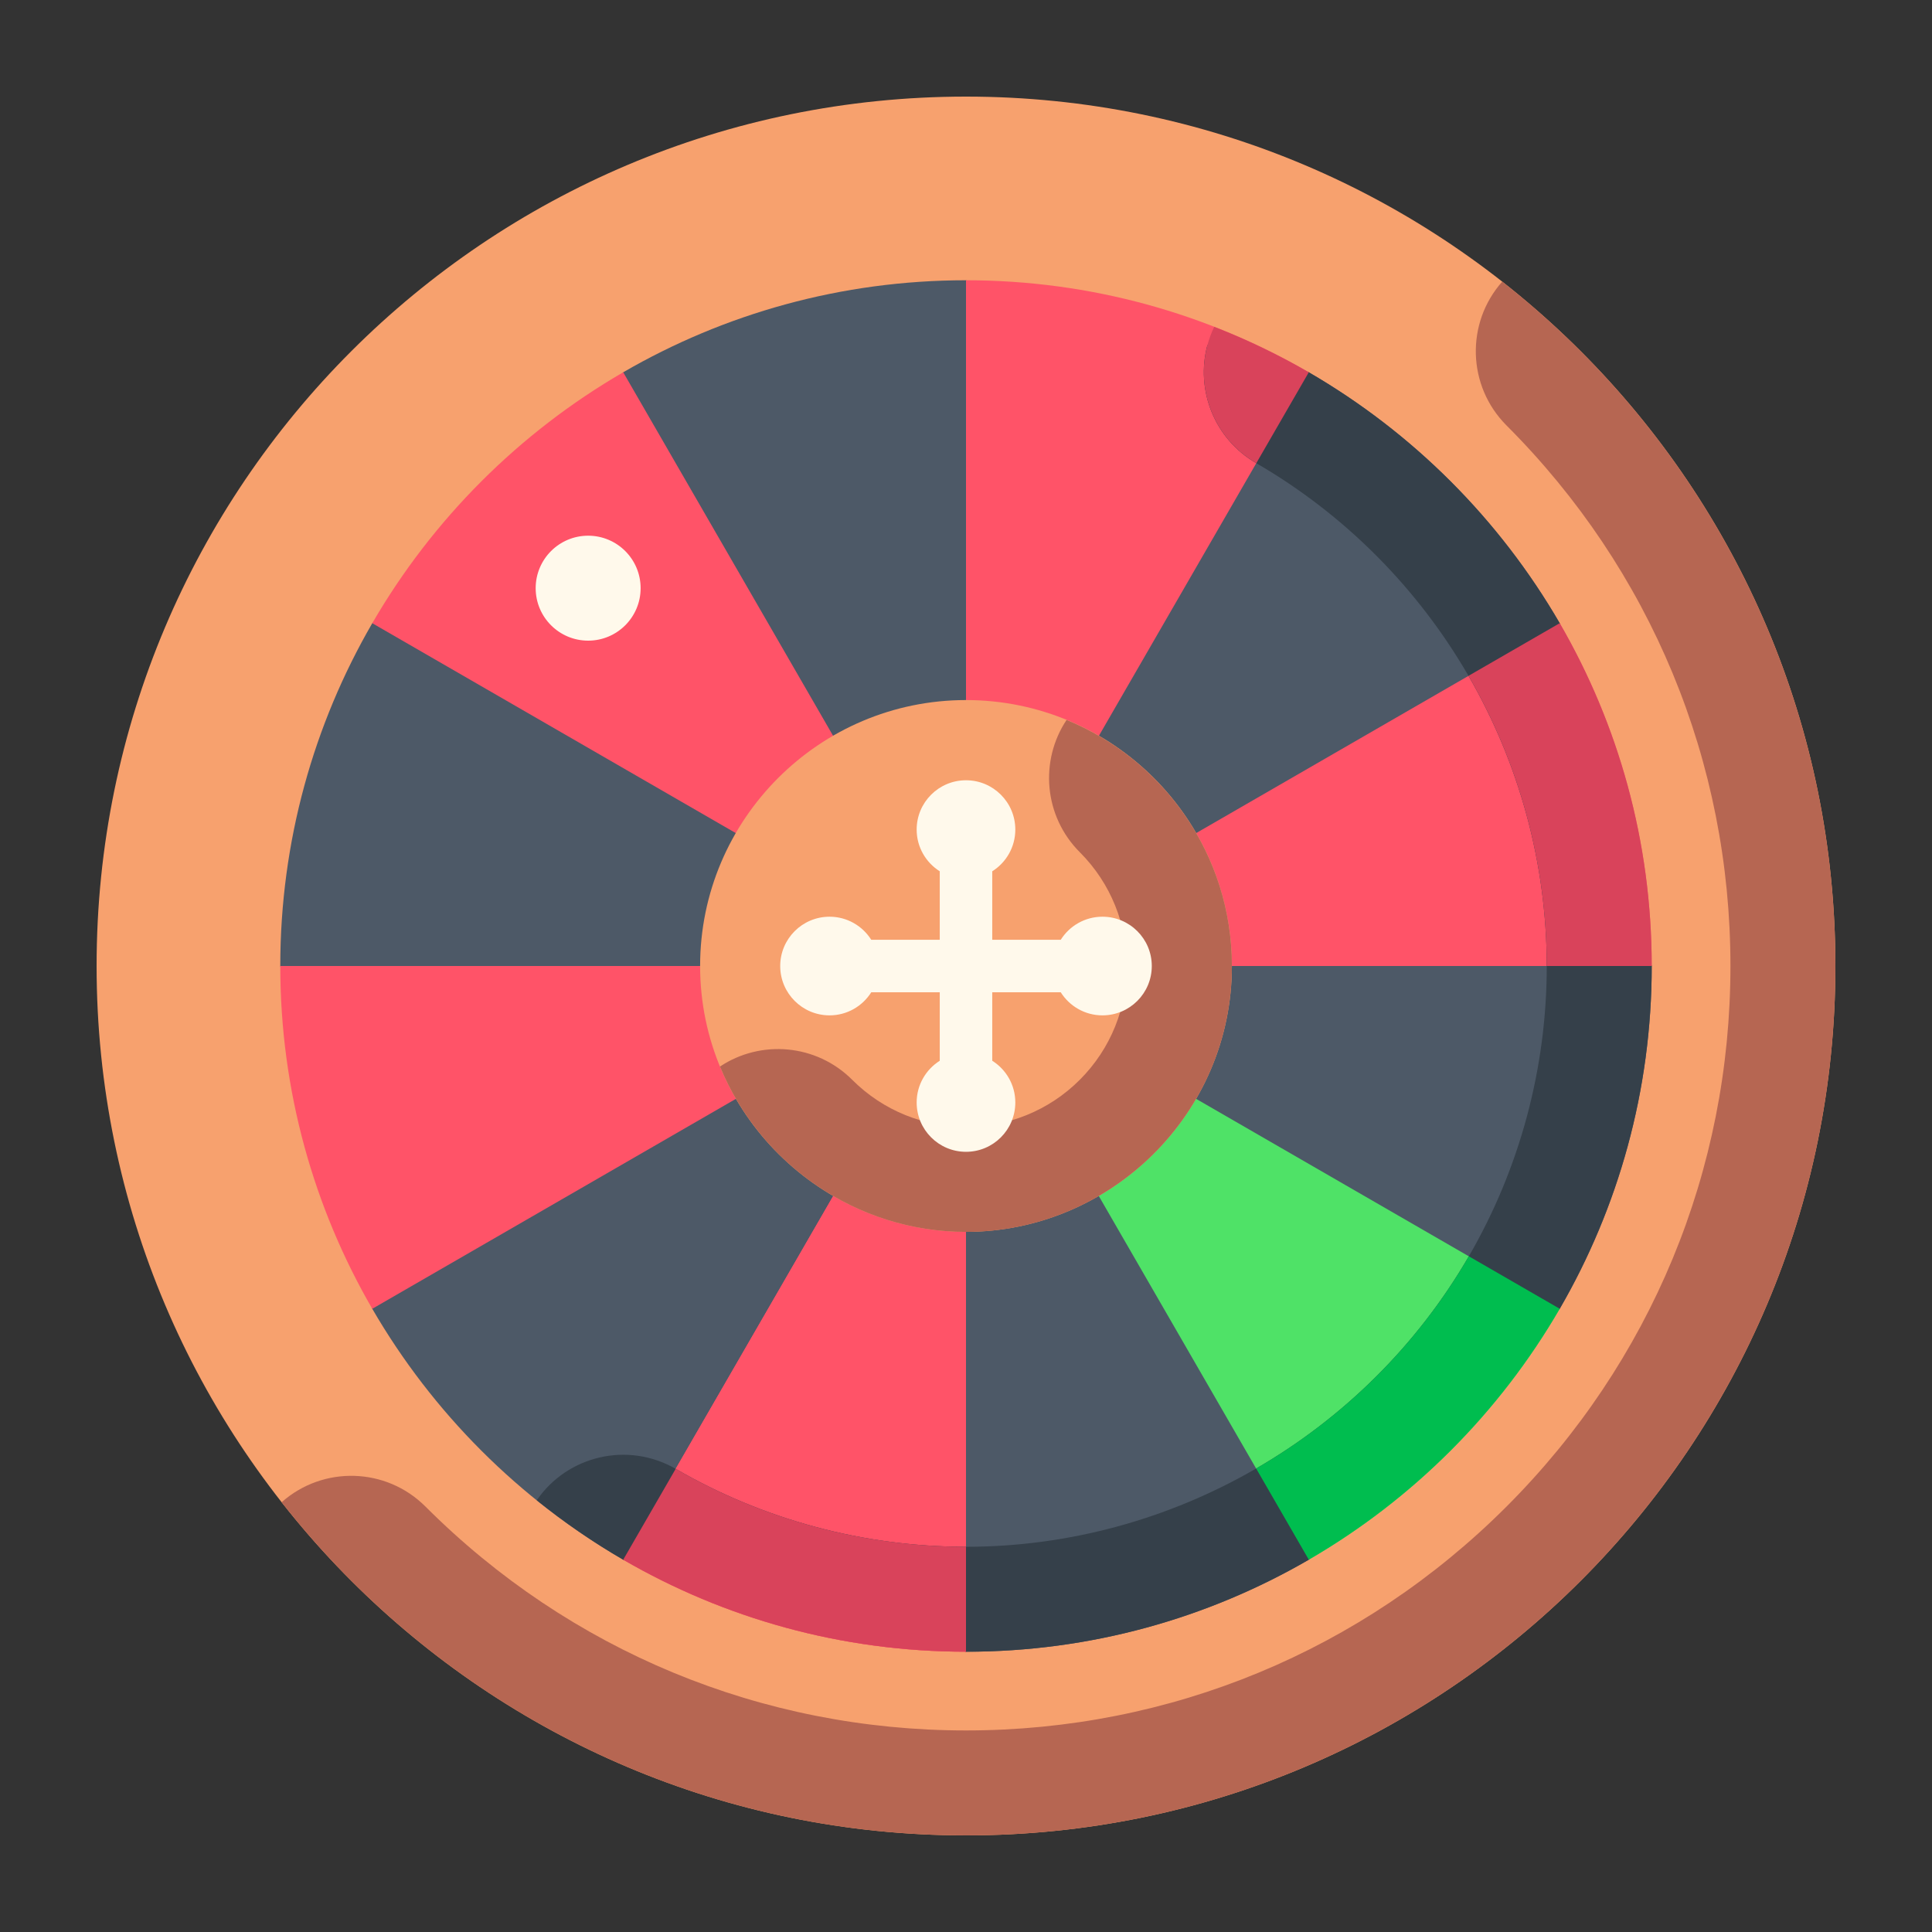
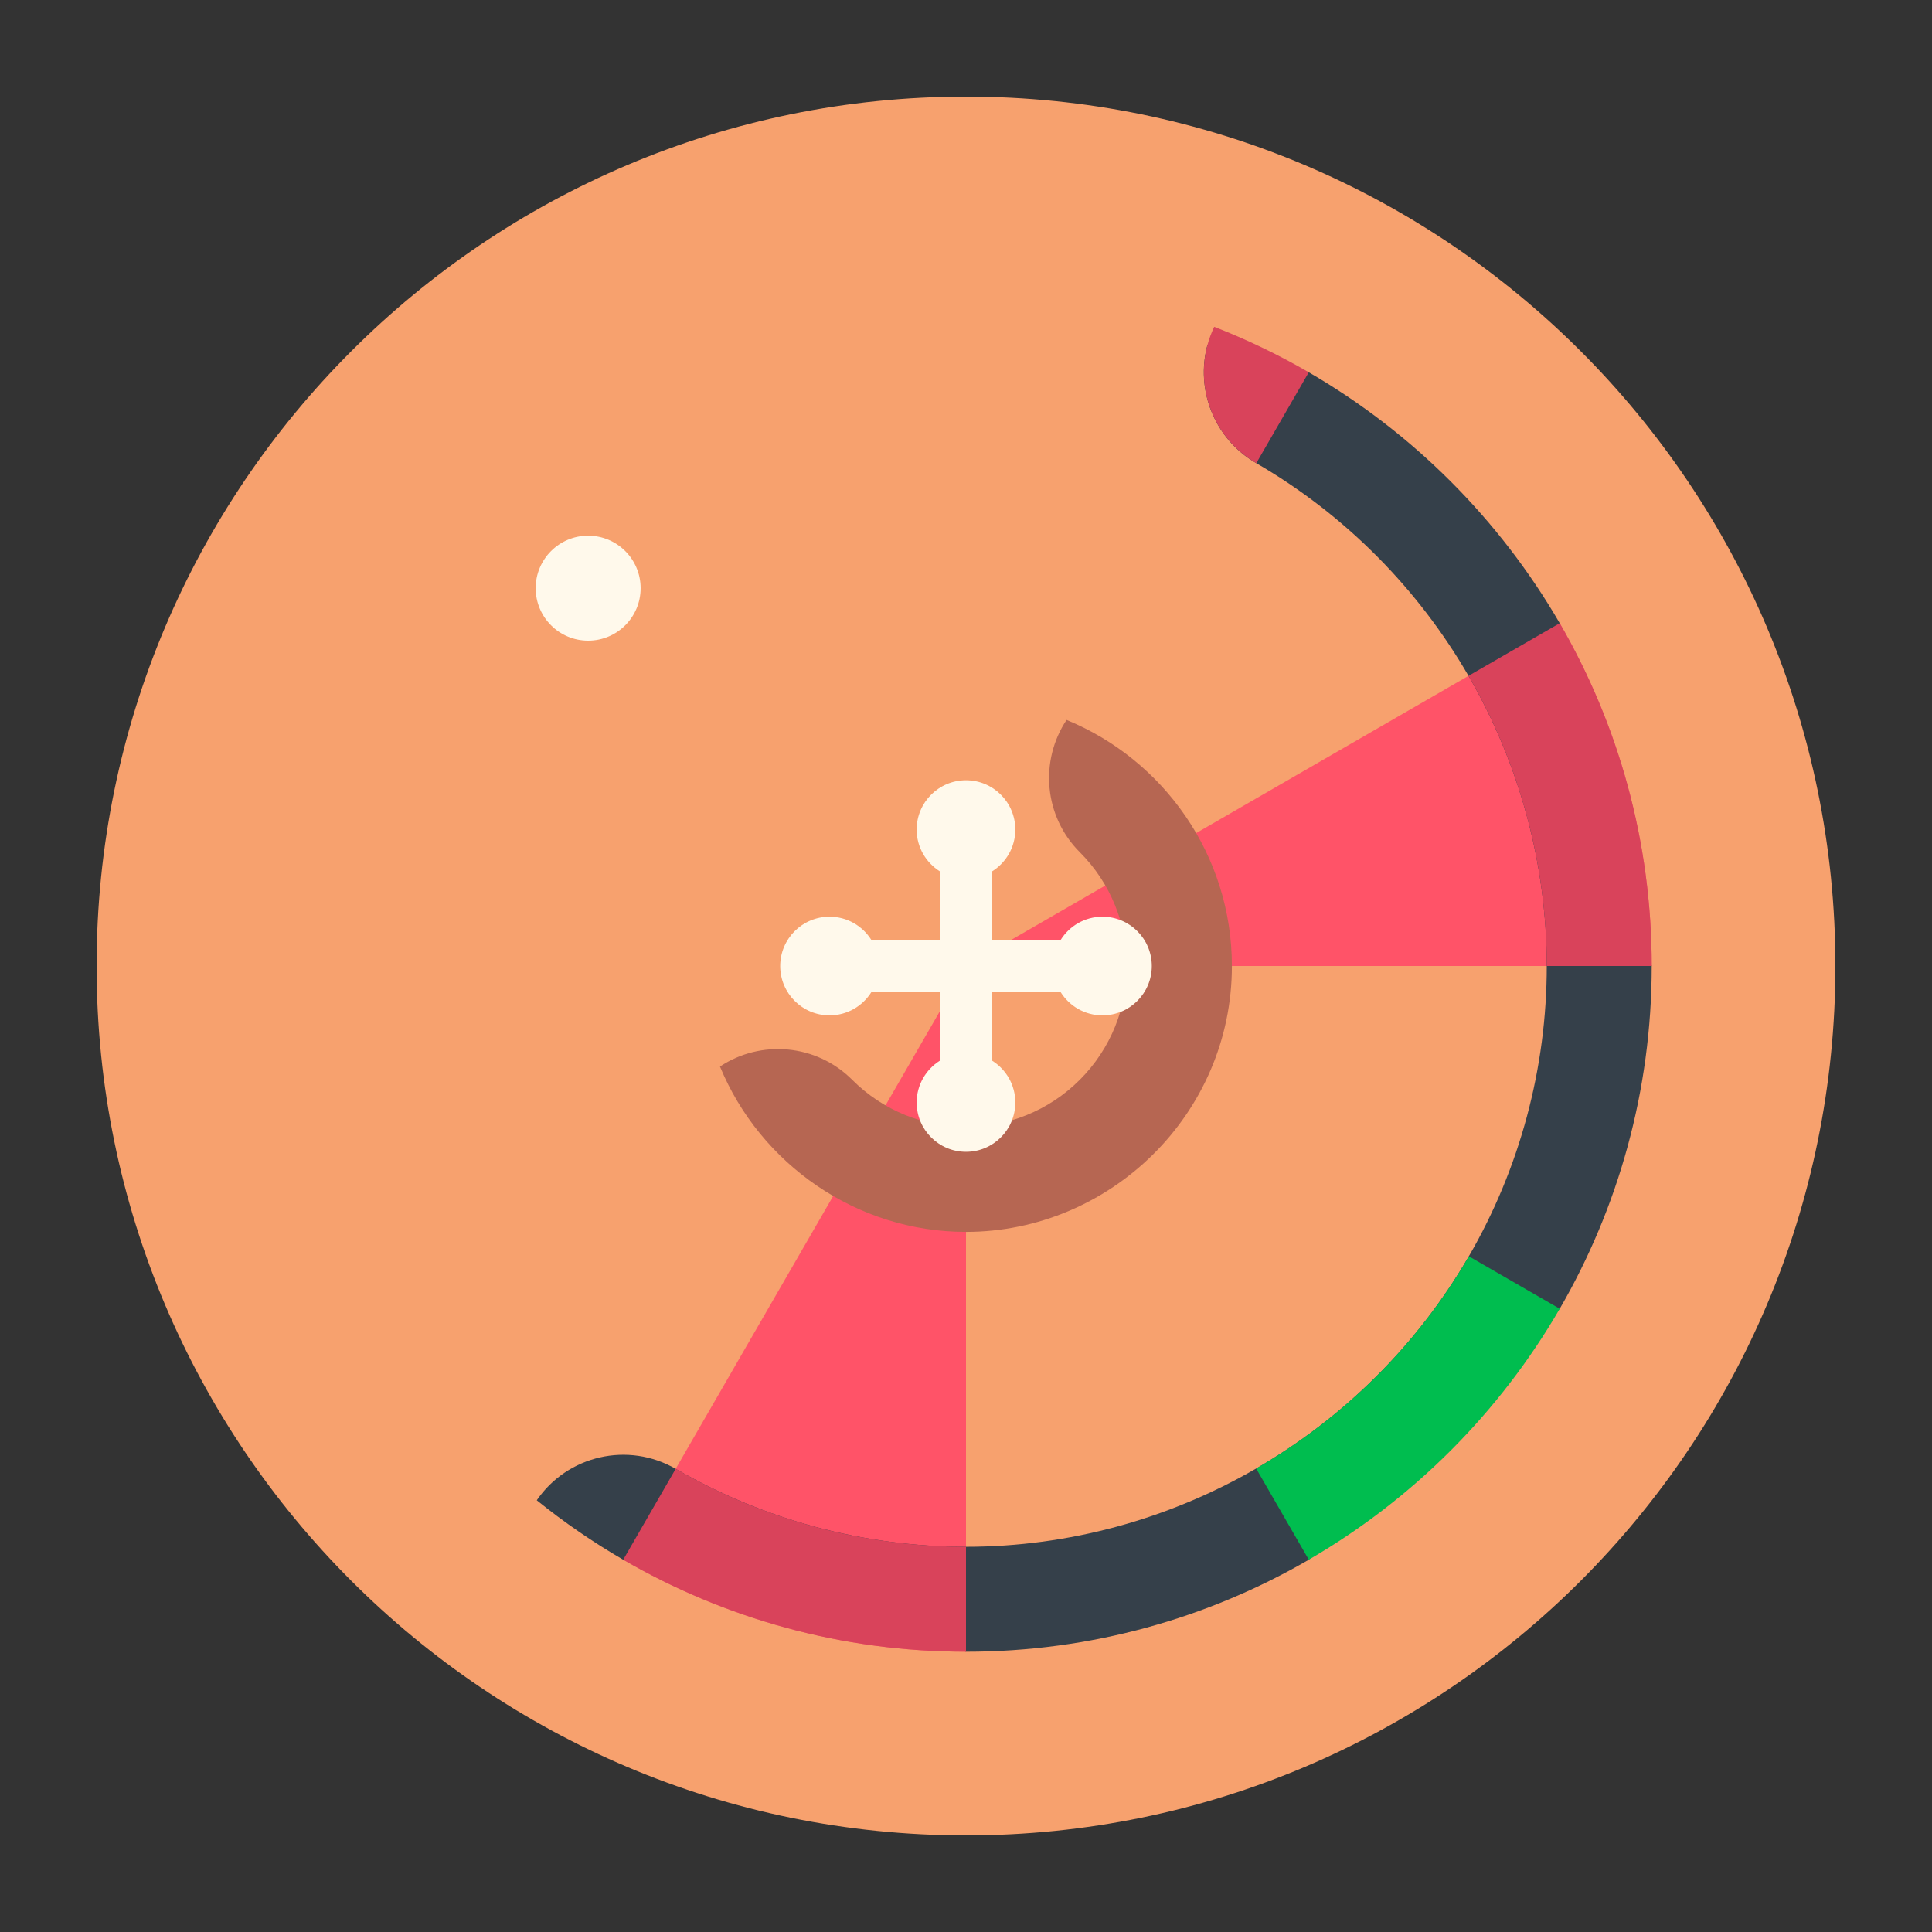
<svg xmlns="http://www.w3.org/2000/svg" width="80" height="80" viewBox="0 0 80 80" fill="none">
  <rect x="0" y="0" width="80" height="80" fill="#333333" stroke="none" />
  <path d="M40 76C59.882 76 76 59.882 76 40C76 20.118 59.882 4 40 4C20.118 4 4 20.118 4 40C4 59.882 20.118 76 40 76Z" fill="#F7A16E" />
-   <path d="M40 76C59.882 76 76 59.883 76 40C76 28.496 70.604 18.253 62.204 11.662C60.688 13.369 60.748 15.982 62.383 17.618C68.361 23.596 71.654 31.546 71.654 40C71.654 48.455 68.361 56.404 62.383 62.383C56.404 68.362 48.455 71.654 40 71.654C31.545 71.654 23.596 68.362 17.617 62.383C15.982 60.748 13.368 60.689 11.662 62.205C18.252 70.604 28.496 76 40 76Z" fill="#B66652" />
-   <path d="M64.585 25.806C62.085 21.497 58.503 17.915 54.194 15.415L40 11.605C34.833 11.605 29.984 12.993 25.806 15.415L15.415 25.806C12.994 29.984 11.606 34.833 11.606 40L15.415 54.194C17.915 58.503 21.497 62.085 25.806 64.585L40 68.394C45.167 68.394 50.016 67.006 54.194 64.584L64.585 54.194C67.007 50.015 68.395 45.166 68.395 39.999L64.585 25.806Z" fill="#4D5967" />
-   <path d="M11.606 40C11.606 45.167 12.994 50.016 15.415 54.194L40 40H11.606ZM25.806 15.415C21.497 17.915 17.915 21.497 15.415 25.806L40 40L25.806 15.415ZM54.194 15.415C50.016 12.993 45.167 11.605 40 11.605V40L54.194 15.415ZM25.806 64.584C29.984 67.006 34.833 68.394 40 68.394V40L25.806 64.584Z" fill="#FF5368" />
  <path d="M25.806 64.583C29.984 67.005 34.833 68.393 40 68.393V39.999L25.806 64.583ZM40 39.999H68.394C68.394 34.832 67.006 29.983 64.585 25.805L40 39.999Z" fill="#FF5368" />
-   <path d="M54.194 64.585C58.503 62.085 62.085 58.503 64.585 54.194L40 40L54.194 64.585Z" fill="#4FE267" />
  <path d="M68.394 40.001L64.585 25.806C62.085 21.497 58.503 17.916 54.194 15.416L49.996 14.289C49.498 16.141 50.276 18.168 52.014 19.176C59.437 23.478 64.048 31.457 64.048 40.001C64.048 44.222 62.934 48.376 60.824 52.015C56.522 59.438 48.543 64.049 40 64.049C35.779 64.049 31.624 62.934 27.985 60.825C26.006 59.678 23.499 60.268 22.226 62.123C23.355 63.034 24.552 63.857 25.806 64.585L40 68.395C45.167 68.395 50.016 67.007 54.194 64.585L64.585 54.194C67.006 50.016 68.394 45.167 68.394 40.001Z" fill="#35404A" />
  <path d="M50.278 13.533C49.301 15.56 50.036 18.029 52.015 19.175L52.021 19.179L54.194 15.415C52.939 14.688 51.629 14.059 50.278 13.533ZM27.979 60.821L25.806 64.584C29.984 67.006 34.833 68.394 40 68.394V64.048C35.779 64.048 31.624 62.933 27.985 60.824C27.983 60.823 27.981 60.822 27.979 60.821Z" fill="#D9435B" />
  <path d="M54.194 64.583C58.503 62.084 62.085 58.502 64.585 54.193L60.821 52.02C58.672 55.724 55.608 58.728 52.014 60.807L54.194 64.583Z" fill="#00BD4F" />
  <path d="M60.808 27.985C62.893 31.588 64.048 35.723 64.048 39.999H68.394C68.394 34.832 67.006 29.983 64.585 25.805L60.808 27.985Z" fill="#D9435B" />
-   <path d="M40 51.008C34.018 51.008 28.99 46.118 28.99 39.998C28.99 33.928 33.929 28.988 40 28.988C46.071 28.988 51.01 33.928 51.01 39.998C51.01 46.135 45.965 51.008 40 51.008Z" fill="#F7A16E" />
  <path d="M51.01 40C51.01 35.403 48.176 31.456 44.164 29.811C43.041 31.499 43.223 33.799 44.712 35.288C47.31 37.886 47.31 42.114 44.712 44.712C42.114 47.311 37.886 47.311 35.288 44.712C33.8 43.224 31.501 43.041 29.813 44.163C31.474 48.194 35.461 51.01 40 51.01C45.965 51.01 51.01 46.137 51.01 40Z" fill="#B66652" />
  <path d="M45.65 37.959C44.922 37.959 44.284 38.341 43.923 38.915H41.087V36.078C41.66 35.717 42.042 35.079 42.042 34.351C42.042 33.223 41.128 32.309 40 32.309C38.872 32.309 37.957 33.223 37.957 34.351C37.957 35.079 38.34 35.717 38.913 36.078V38.915H36.077C35.715 38.341 35.078 37.959 34.35 37.959C33.222 37.959 32.307 38.873 32.307 40.001C32.307 41.129 33.222 42.044 34.35 42.044C35.078 42.044 35.716 41.661 36.077 41.088H38.913V43.924C38.34 44.286 37.957 44.923 37.957 45.651C37.957 46.779 38.872 47.694 40 47.694C41.128 47.694 42.042 46.779 42.042 45.651C42.042 44.923 41.66 44.285 41.087 43.924V41.088H43.923C44.284 41.661 44.922 42.044 45.65 42.044C46.778 42.044 47.693 41.129 47.693 40.001C47.693 38.873 46.778 37.959 45.65 37.959Z" fill="#FFF9EB" />
  <path d="M24.354 26.528C25.554 26.528 26.527 25.555 26.527 24.355C26.527 23.155 25.554 22.182 24.354 22.182C23.154 22.182 22.181 23.155 22.181 24.355C22.181 25.555 23.154 26.528 24.354 26.528Z" fill="#FFF9EB" />
</svg>